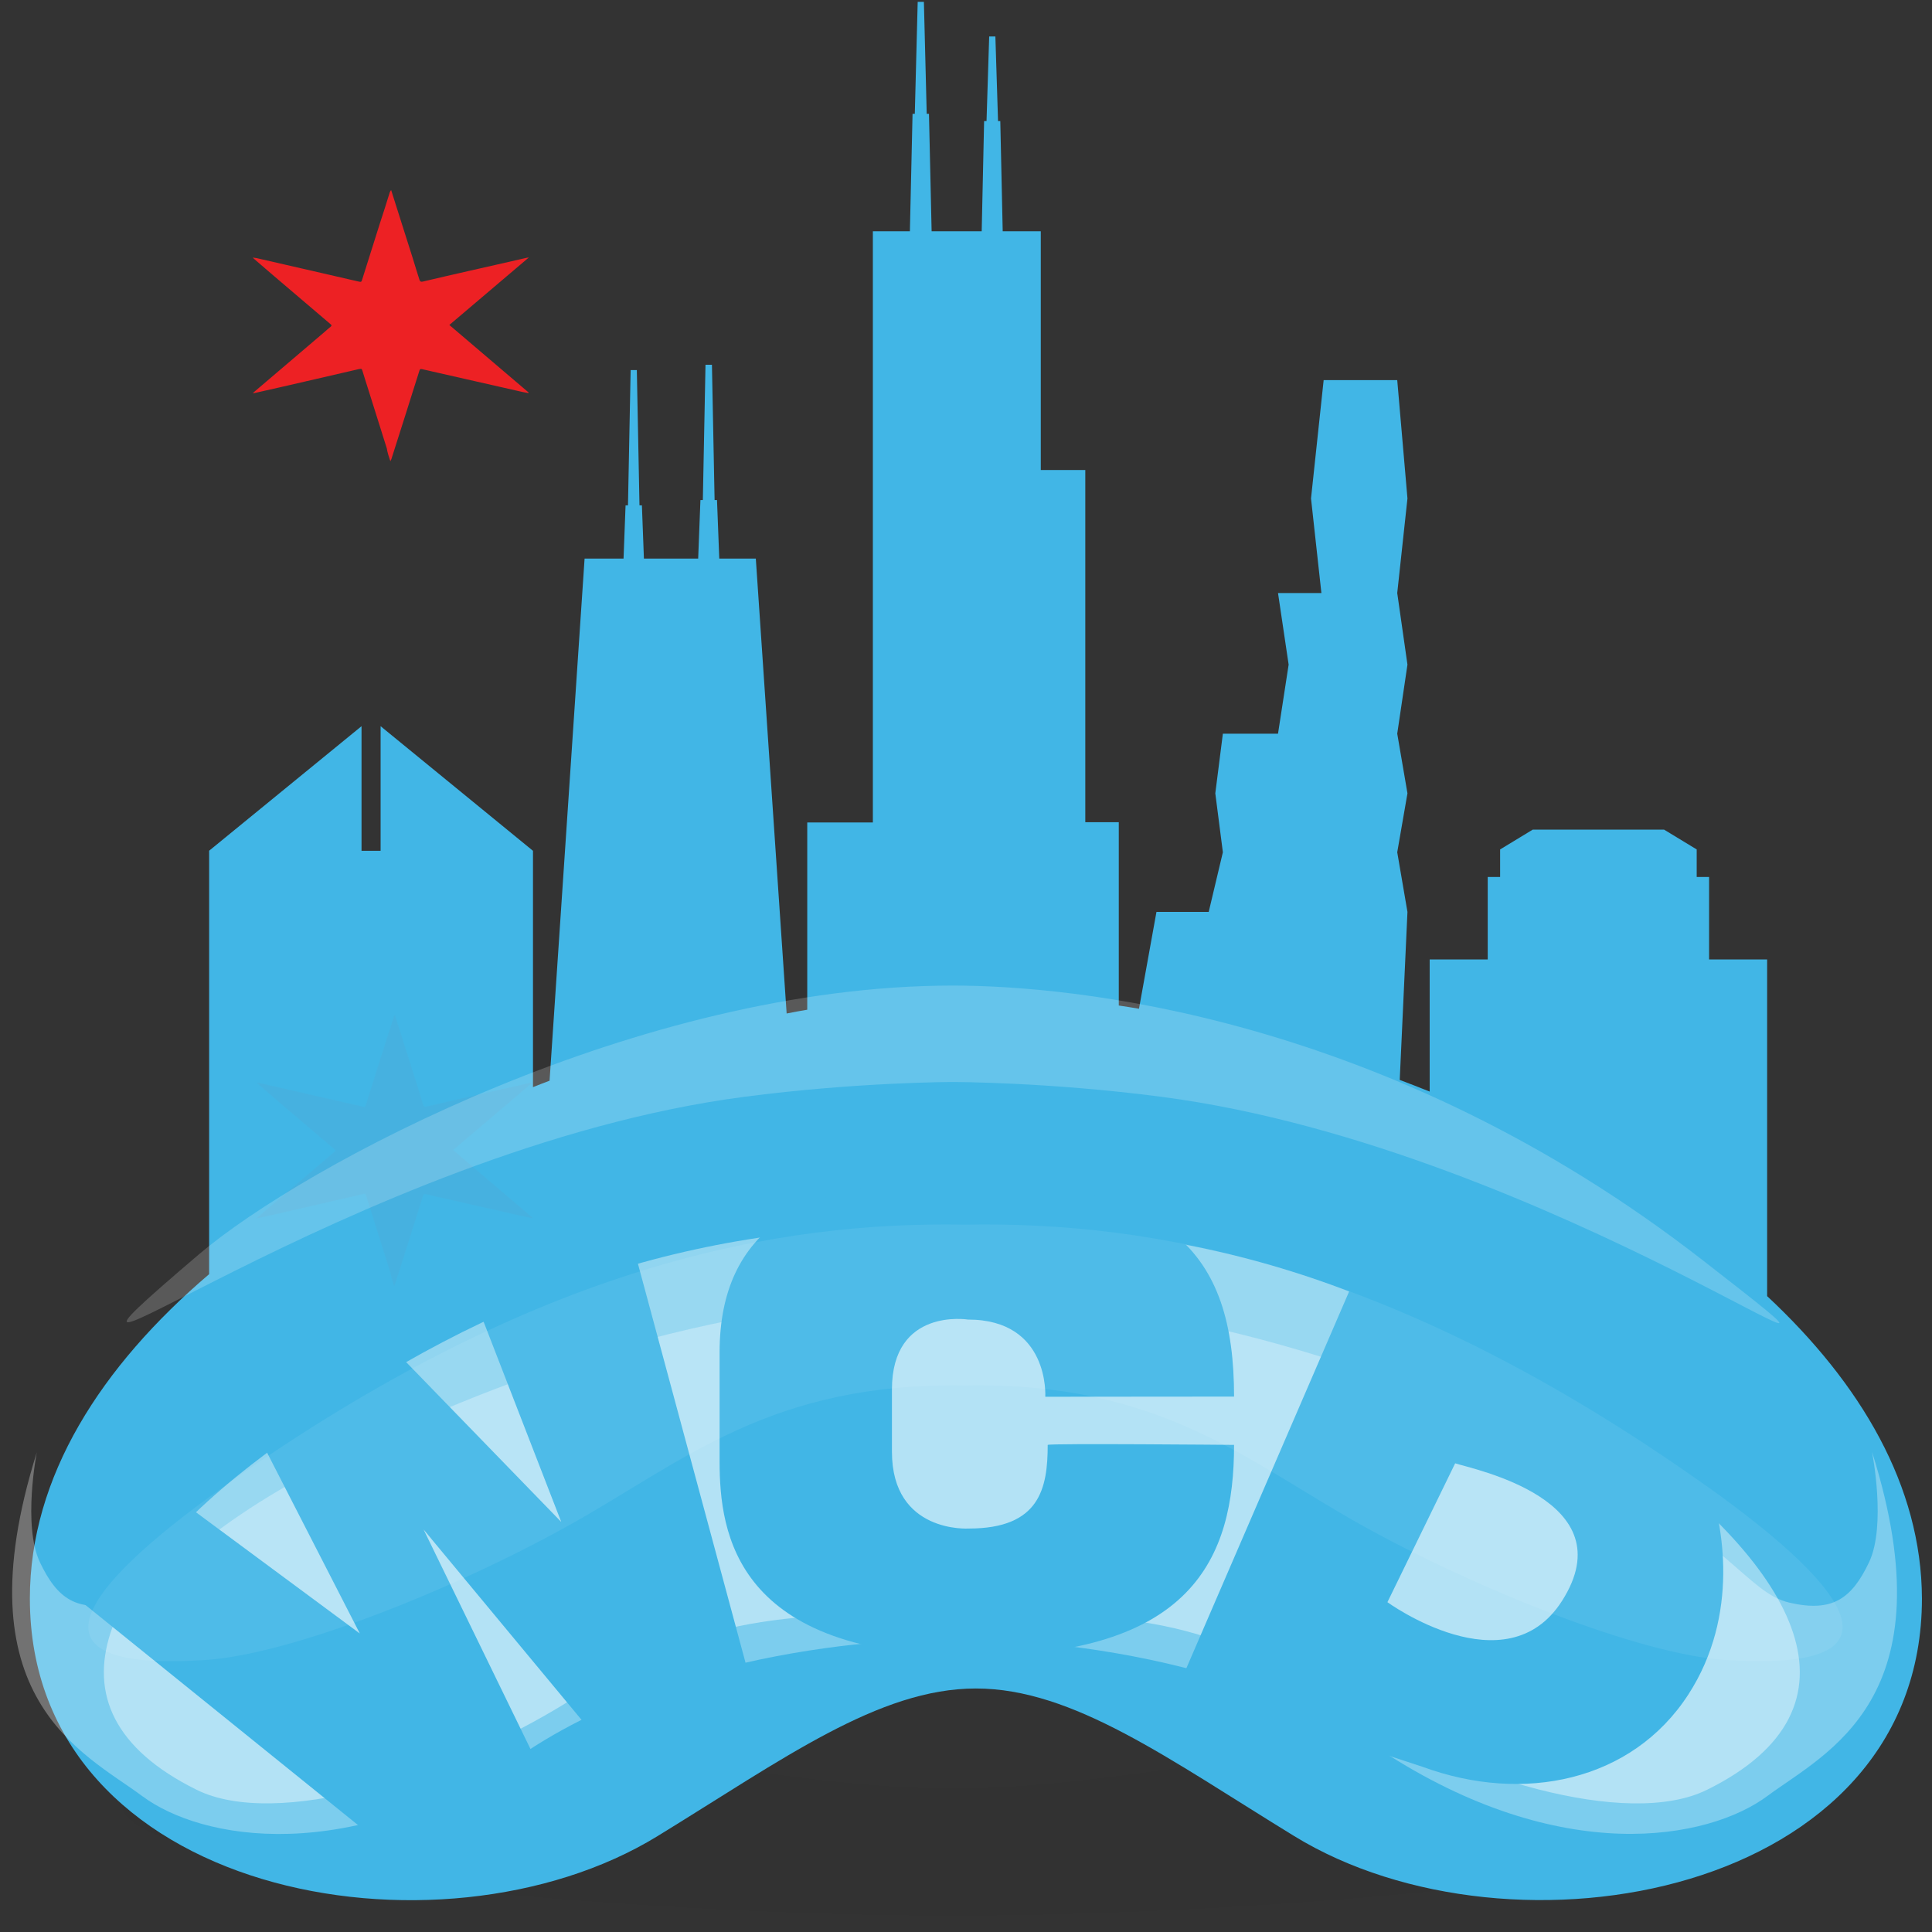
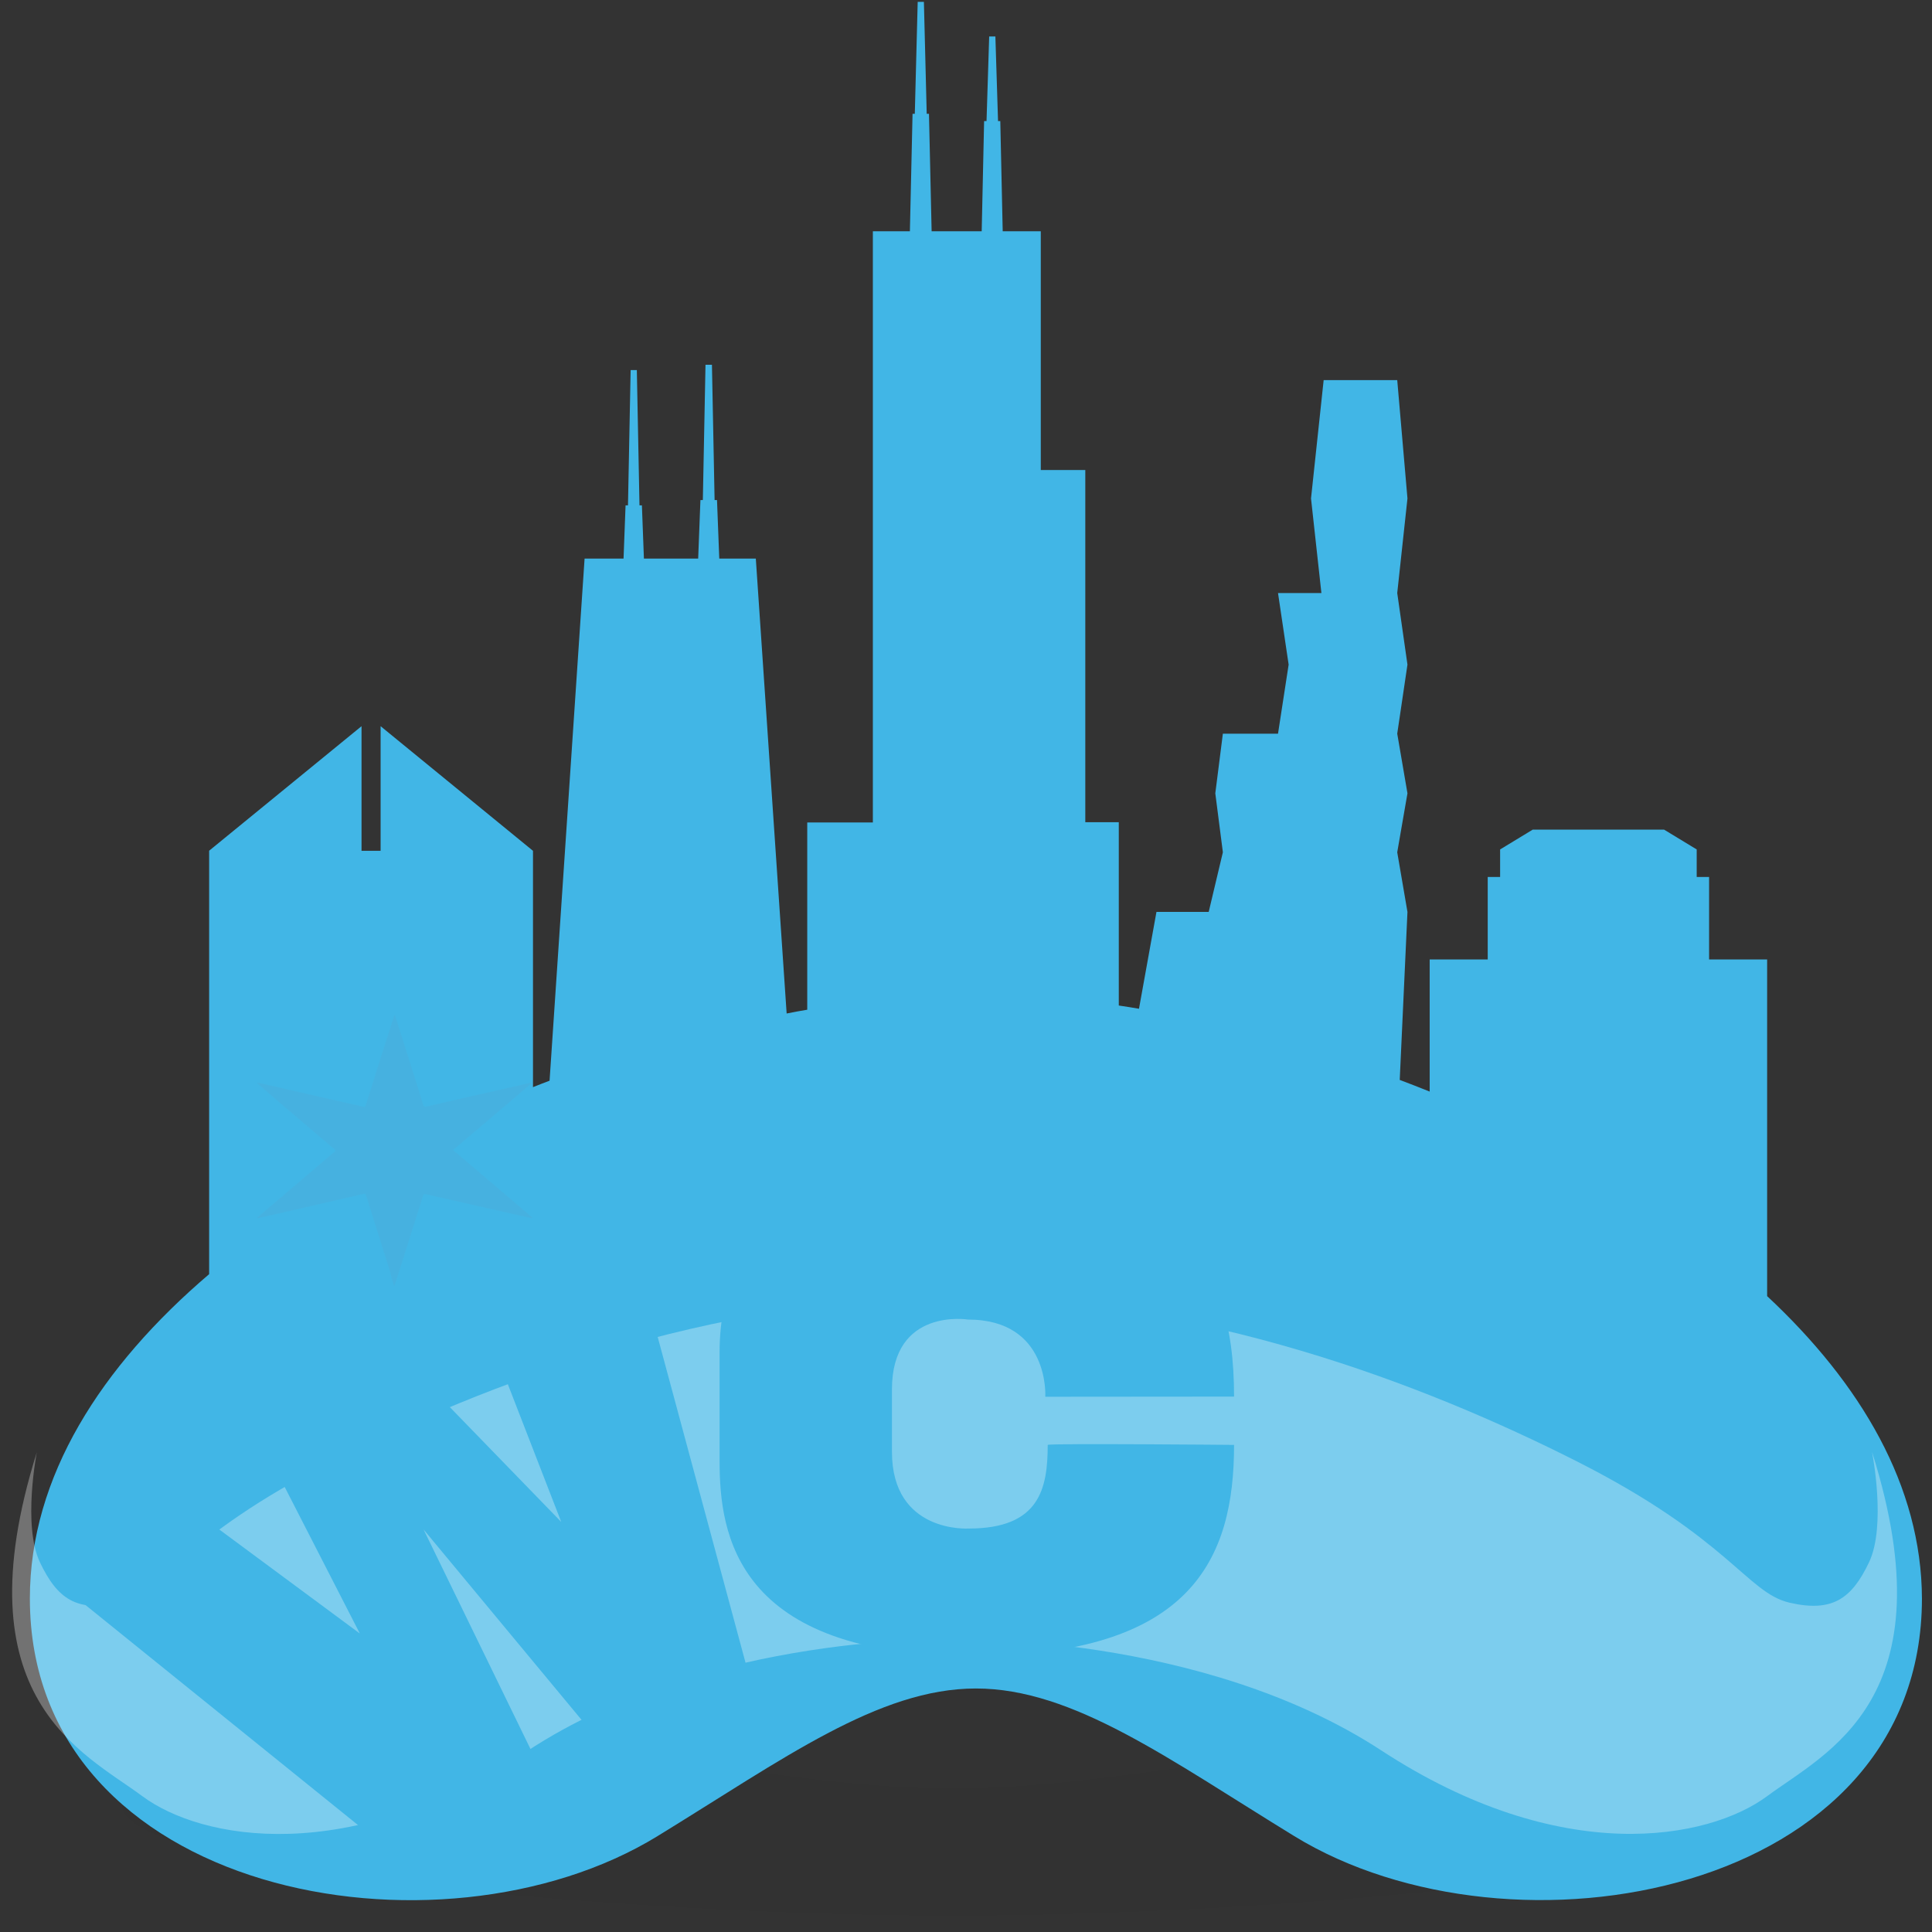
<svg xmlns="http://www.w3.org/2000/svg" fill="none" viewBox="0 0 24 24">
  <rect x="0" y="0" width="24" height="24" fill="#333333" stroke="none" />
  <g opacity=".17">
    <path fill="#000" d="M11.835 23.796c-3.947 0-10.318-.549-10.318-1.365 0-.694 4.467-.868 6.845-.556 1.371.181 2.411.345 3.473.345M11.835 23.796c3.947 0 10.318-.549 10.318-1.365 0-.694-4.467-.868-6.845-.556-1.371.181-2.411.345-3.473.345" opacity=".17" />
  </g>
  <path fill="#41B6E6" d="M21.952 16.1v-4.181h-.721v-1.025h-.154v-.342l-.405-.246H19.04l-.405.246v.342h-.154v1.025h-.721v1.641c-.124-.049-.248-.099-.372-.145l.096-2.087-.127-.741.127-.732-.127-.741.127-.858-.127-.889.127-1.175-.127-1.47h-.914l-.157 1.47.129 1.175h-.539l.132.889-.132.858h-.685l-.094.741.094.732-.176.741h-.649l-.217 1.203c-.083-.014-.168-.028-.251-.04v-2.277h-.416V5.839h-.553v-2.966h-.473l-.03-1.369h-.028l-.033-1.051h-.077l-.033 1.051h-.03l-.03 1.369h-.622l-.033-1.459h-.028L11.477.023h-.077L11.364 1.414h-.028l-.033 1.459h-.46v7.344h-.815v2.326c-.085.014-.171.03-.256.047l-.383-5.651h-.454l-.028-.727h-.03l-.033-1.681h-.08l-.033 1.681h-.03l-.028.727h-.674l-.025-.661h-.03l-.033-1.681h-.077l-.033 1.681h-.03l-.025.661h-.484l-.435 6.486c-.069.026-.138.052-.206.08v-2.936L4.728 9.021v1.548h-.237V9.021L2.598 10.568v5.26C1.257 16.972.371 18.344.371 19.857c0 3.691 5.089 4.615 7.797 2.952 1.561-.957 2.747-1.834 3.955-1.834 1.208 0 2.394.877 3.955 1.834 2.708 1.66 7.797.739 7.797-2.952-.005-1.395-.757-2.668-1.924-3.757Z" />
  <path fill="#fff" d="M23.256 18.042s.179.907-.038 1.365c-.217.457-.46.624-.988.502-.528-.122-.746-.795-2.639-1.754-1.896-.959-4.693-2.038-7.734-2.038-3.041 0-5.84 1.079-7.734 2.038-1.896.959-2.111 1.632-2.639 1.754-.528.122-.771-.045-.988-.502-.217-.457-.039-1.365-.039-1.365-.961 3.065.581 3.728 1.31 4.27.729.542 2.56.896 4.795-.568 2.235-1.463 5.298-1.383 5.298-1.383s3.063-.077 5.298 1.383c2.235 1.461 4.065 1.109 4.795.568.729-.542 2.268-1.205 1.304-4.27Z" opacity=".31" />
-   <path fill="#fff" d="M20.119 17.895c-2.661-1.892-5.108-2.713-8.295-2.675-3.187-.037-5.637.783-8.298 2.675C1.288 19.49.385 21.218 2.444 22.234c.983.485 3.077-.141 4.616-1.097 1.528-.95 2.207-1.107 4.764-1.107 2.557 0 3.237.157 4.764 1.107 1.539.957 3.63 1.583 4.616 1.097 2.059-1.015 1.156-2.744-1.084-4.338Z" opacity=".42" />
  <path fill="#41B6E6" d="m7.869 15.492 1.395 5.173-1.891.879-2.111-2.544 1.36 2.793-2.006 1.015-3.688-2.978 1.2-1.271 2.342 1.733-1.241-2.42 1.679-1.093 2.064 2.127-1.002-2.584 1.899-.83ZM15.33 17.349l-2.345.002s.058-.959-.961-.959c0 0-.944-.152-.944.868v.774c0 1.018.955.954.955.954.881 0 .98-.499.98-1.039.028-.021 2.315 0 2.315 0 0 1.412-.523 2.622-3.248 2.622-2.948 0-3.143-1.52-3.143-2.42v-1.351c0-1.541 1.068-2.136 2.843-2.136 2.774 0 3.548.9 3.548 2.685Z" />
-   <path fill="#41B6E6" d="m16.894 15.734 2.557.921c.636.3 1.401.718 1.759 1.724.201.56.402 1.684-.237 2.671-.702 1.083-2.053 1.355-3.295.9l-3.039-.999 2.254-5.217Zm1.183 2.443-.842 1.726s1.475 1.072 2.169-.016c.801-1.257-1.117-1.639-1.327-1.709Z" />
-   <path fill="#ED2124" d="M4.85 5.729c.005-.014.008-.019.011-.023.061-.19.121-.382.182-.572.055-.178.113-.356.168-.532.005-.016.011-.021.033-.016.061.014.124.028.184.042.33.075.661.15.991.225.047.012.094.021.143.03.003-.002.003-.005.005-.007-.328-.279-.652-.556-.985-.839.33-.281.658-.558.988-.839-.014.002-.022.005-.03.005-.239.054-.479.11-.721.164-.19.042-.377.087-.567.131-.025.005-.033 0-.041-.021-.028-.091-.058-.183-.085-.274-.085-.27-.171-.537-.256-.807-.003-.012-.008-.023-.011-.035-.008.009-.014.019-.017.028-.041.134-.083.265-.127.399-.072.227-.143.455-.215.682-.011.035-.011.035-.052.026-.151-.035-.305-.07-.46-.106-.267-.061-.534-.122-.798-.183-.014-.002-.028-.005-.05-.007.011.012.017.016.022.021.074.063.149.127.223.192.239.204.482.41.721.614.017.014.014.021 0 .033-.028.021-.052.045-.077.066-.289.246-.575.49-.864.736-.008.007-.014.014-.025.023.017-.002.025-.002.033-.005.212-.047.424-.096.636-.145.215-.049.427-.098.641-.148.044-.009.044-.009.055.028.019.066.041.129.061.195.08.253.16.506.239.76.008.052.025.103.044.159Z" />
-   <path fill="#fff" d="M21.19 18.454c-3.9-2.769-6.892-3.283-9.198-3.241-2.304-.042-5.298.474-9.195 3.241-1.929 1.369-2.485 2.317-.242 2.167 1.071-.07 3.107-.886 4.533-1.684 1.415-.792 2.491-1.768 4.905-1.726 2.414-.044 3.49.933 4.905 1.726 1.426.797 3.462 1.613 4.533 1.684 2.243.148 1.687-.797-.239-2.167Z" opacity=".07" />
-   <path fill="#fff" d="M21.148 15.652c-3.933-3.058-7.869-3.409-9.311-3.409-3.897 0-8.056 2.225-9.366 3.339-2.942 2.509 1.885-1.315 6.768-1.956 1.409-.185 2.598-.185 2.598-.185s1.192 0 2.598.185c4.883.64 9.787 4.418 6.713 2.026Z" opacity=".19" />
  <g opacity=".29">
    <g opacity=".35">
      <path fill="#ED2124" d="M4.896 15.979c.005-.014.008-.019.011-.024.061-.19.121-.382.182-.572.055-.178.113-.356.168-.532.005-.016.011-.021.033-.016.061.014.124.028.184.042.33.075.661.15.991.225.047.012.094.021.143.03.003-.002.003-.005.006-.007-.328-.279-.652-.556-.985-.839.33-.281.658-.558.988-.84-.014.002-.022.005-.03.005-.239.054-.479.11-.721.164-.19.042-.377.087-.567.131-.025.005-.033 0-.041-.021-.028-.091-.058-.183-.085-.274-.085-.27-.171-.537-.256-.807-.003-.012-.008-.023-.011-.035-.008.009-.014.019-.017.028-.041.134-.083.265-.127.399-.072.228-.143.455-.215.682-.011.035-.011.035-.052.026-.151-.035-.305-.07-.46-.105-.267-.061-.534-.122-.798-.183-.014-.002-.028-.005-.05-.007.011.012.017.017.022.021.074.063.149.127.223.192.239.204.482.41.721.614.017.014.014.021 0 .033-.028.021-.052.045-.077.066-.289.246-.575.49-.864.736-.008.007-.014.014-.025.023.017-.002.025-.002.033-.005.212-.047.424-.096.636-.145.215-.049.427-.099.641-.148.044-.009.044-.009.055.028.019.066.041.129.061.195.08.253.16.506.239.76.008.052.025.101.044.16Z" opacity=".29" />
    </g>
  </g>
</svg>